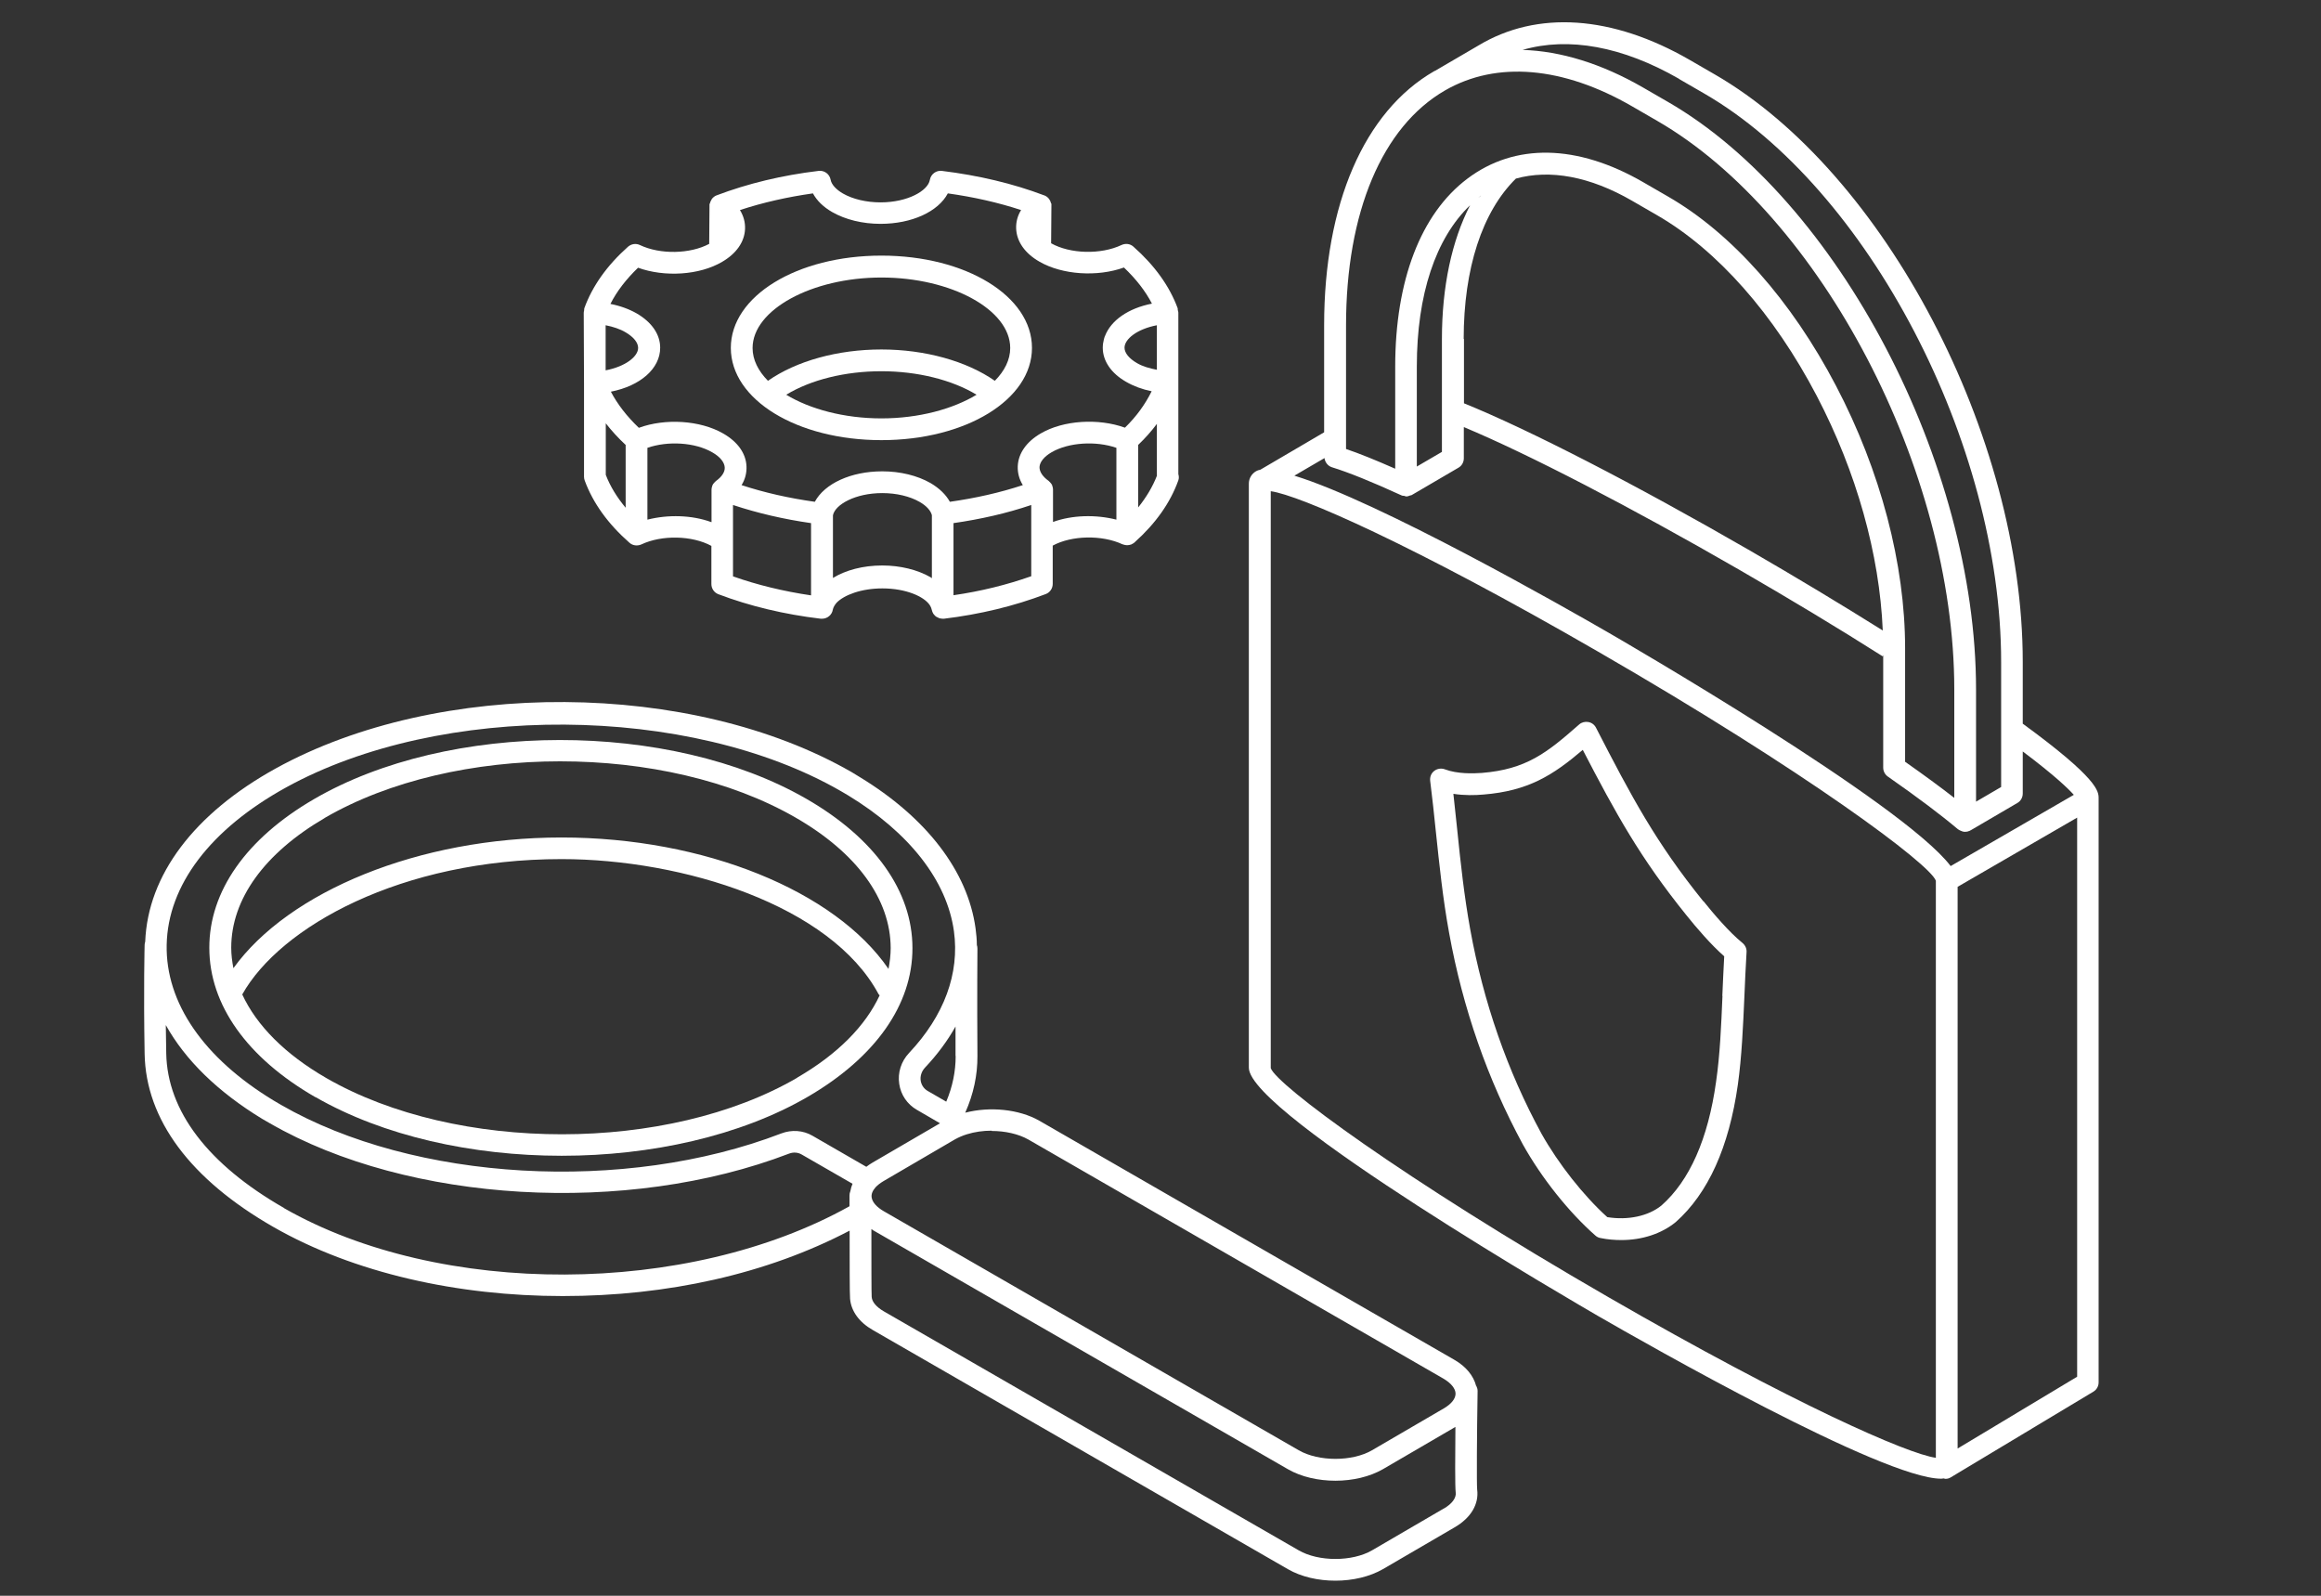
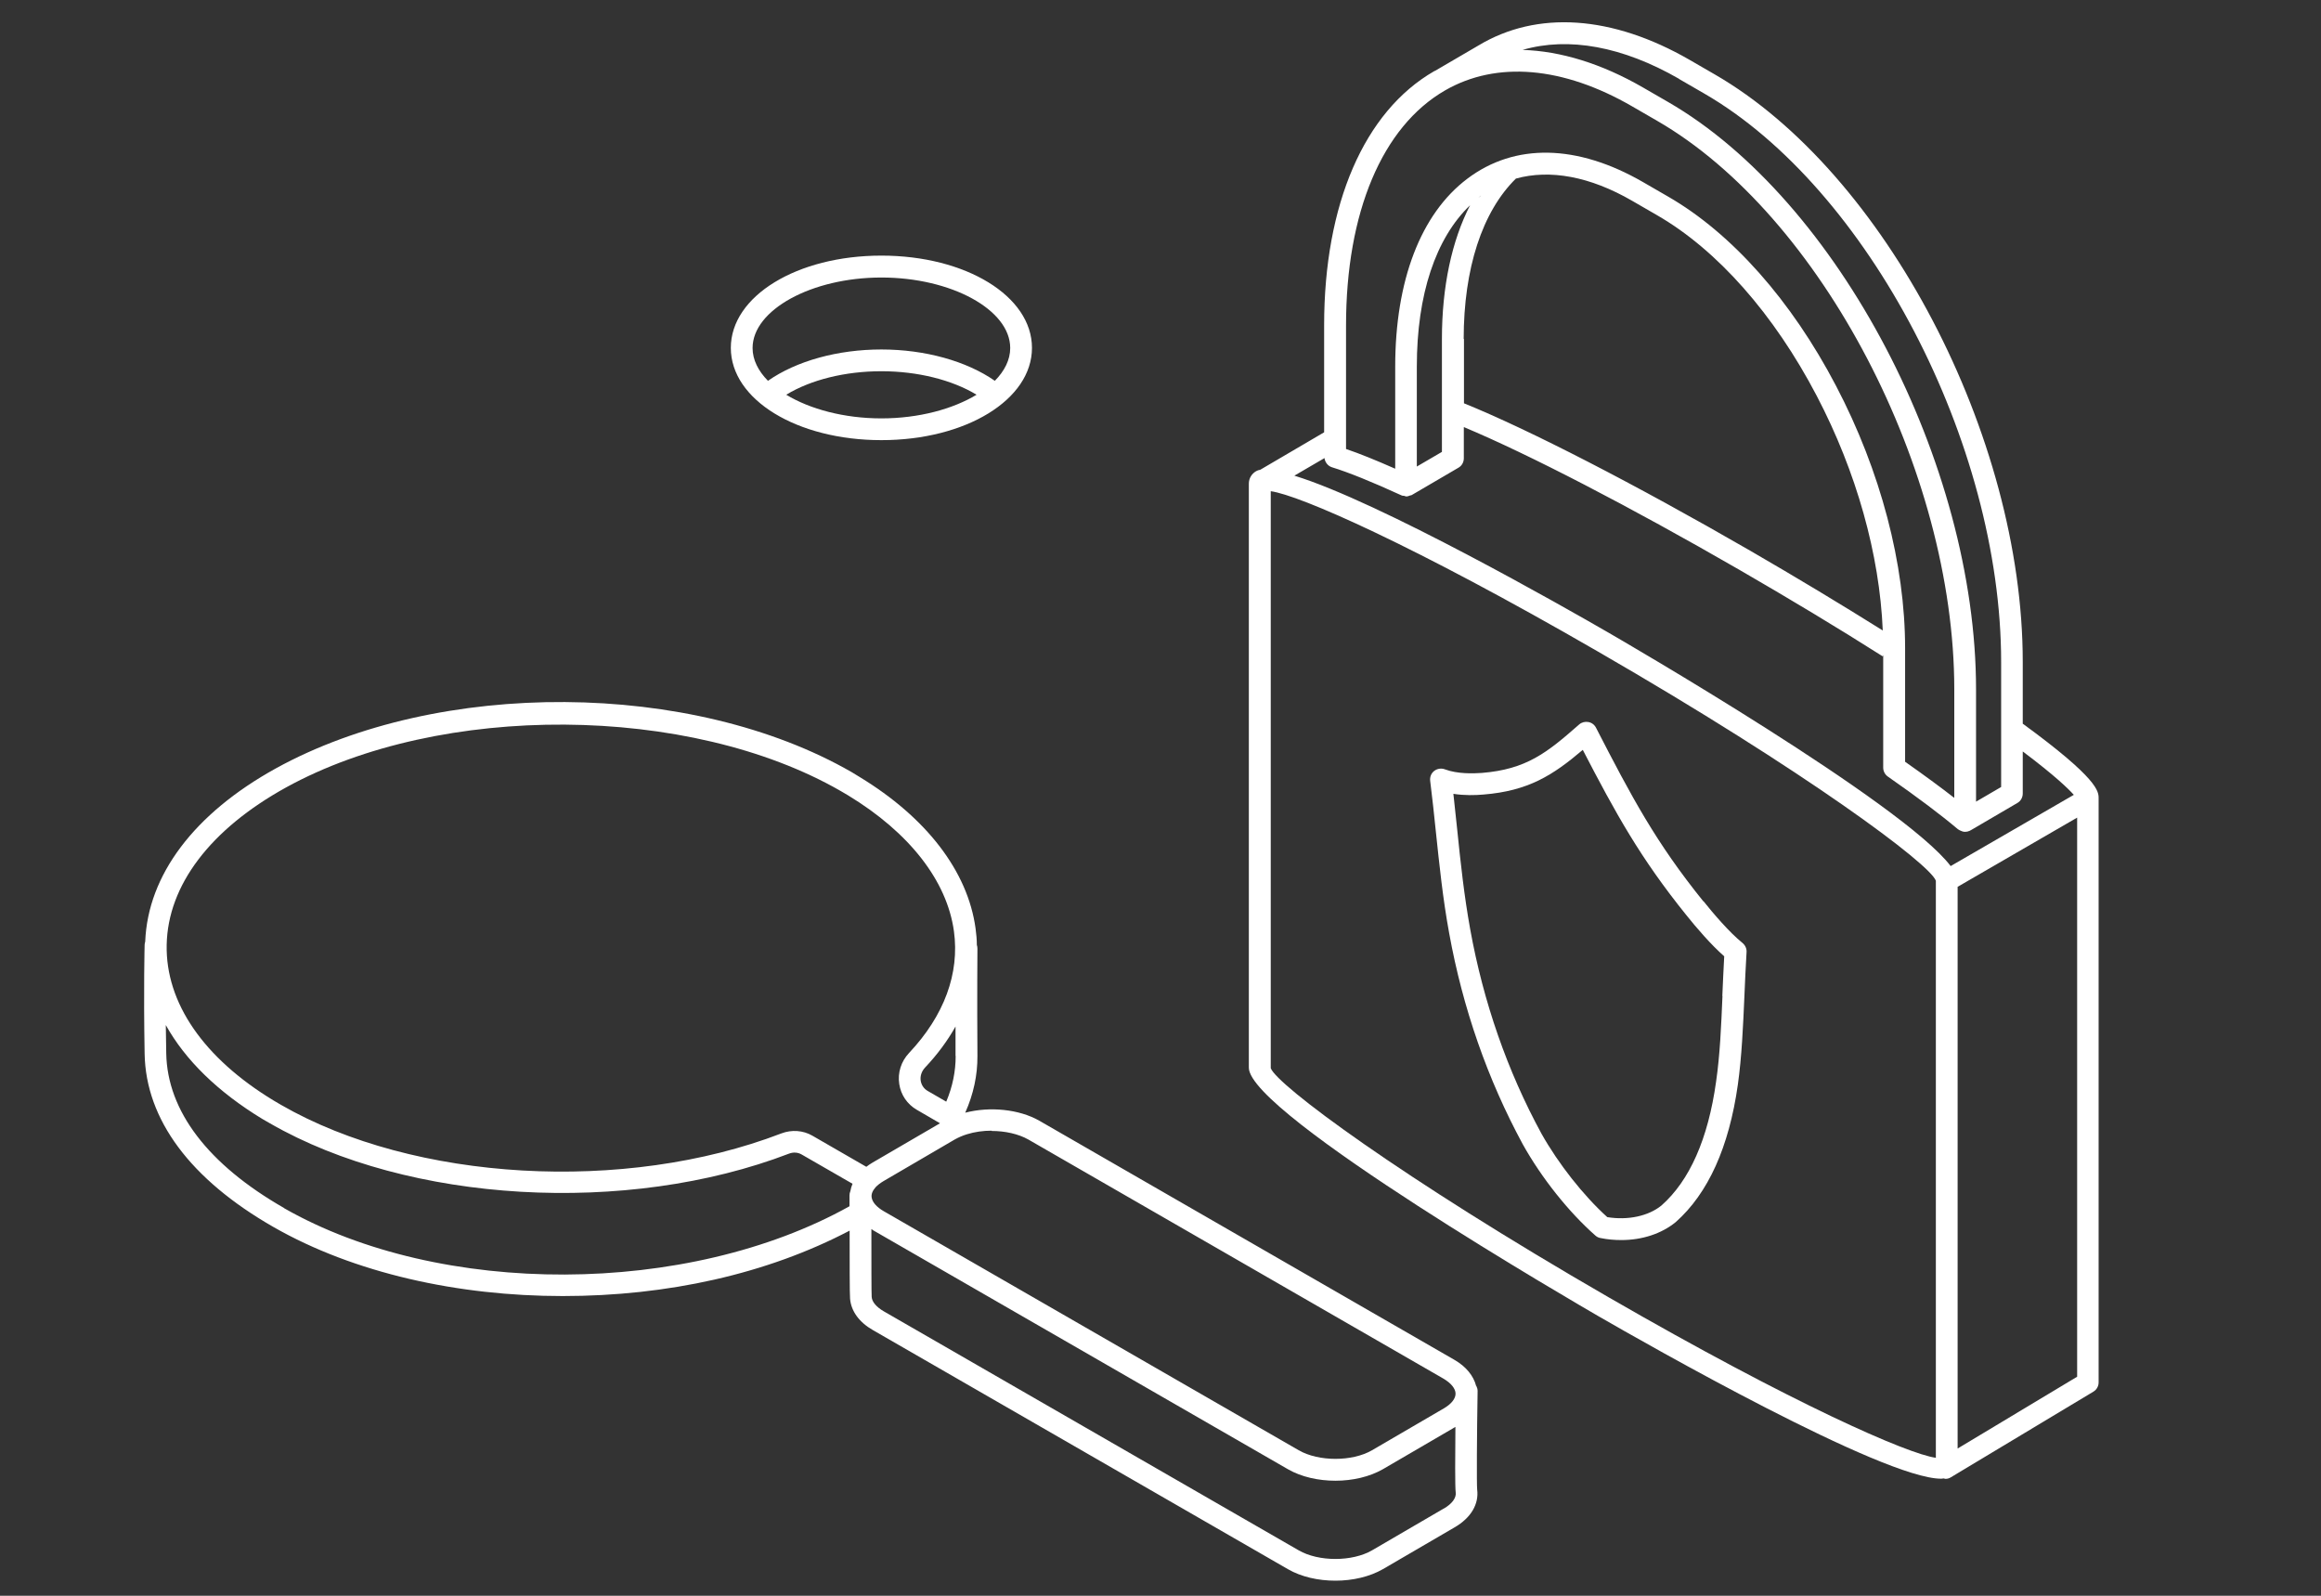
<svg xmlns="http://www.w3.org/2000/svg" id="b" width="160" height="110" viewBox="0 0 160 110">
  <rect x="0" y="0" width="160" height="110" fill="#333333" stroke="none" />
  <g id="c">
-     <path d="M21.74,75.62c4.69,2.7,10.84,4.05,16.98,4.05s12.32-1.36,16.99-4.08h0c4.64-2.71,7.2-6.34,7.19-10.24,0-3.92-2.61-7.58-7.32-10.29-9.4-5.41-24.64-5.4-33.96.04-4.64,2.7-7.2,6.34-7.19,10.24,0,3.92,2.6,7.58,7.31,10.29ZM54.96,74.29c-8.92,5.19-23.48,5.2-32.47.02-2.84-1.64-4.8-3.62-5.79-5.76,2.61-4.66,10.94-9.33,22.01-9.33,8.38,0,18.57,3.19,21.85,9.3.02.04.05.06.08.09-.98,2.11-2.9,4.06-5.68,5.67ZM22.37,56.39c4.47-2.6,10.35-3.91,16.24-3.91s11.74,1.29,16.22,3.87c4.23,2.43,6.56,5.63,6.57,9,0,.48-.06.96-.15,1.44-3.69-5.38-12.7-9.06-22.54-9.06s-18.81,3.72-22.62,9.01c-.09-.47-.15-.94-.15-1.41,0-3.34,2.28-6.51,6.44-8.94Z" fill="#fff" stroke-width="0" />
    <path d="M101.76,95.54c-.18-.7-.69-1.34-1.51-1.81l-28.61-16.48c-1.39-.79-3.4-.99-5.1-.55.57-1.28.85-2.6.84-3.91-.03-4.06,0-7.38,0-7.39,0-.09-.01-.18-.04-.26,0-.38-.04-.77-.09-1.15-.54-3.93-3.38-7.63-7.99-10.43-.18-.11-.36-.22-.54-.33-11.03-6.35-28.47-6.46-39.71-.26-5.63,3.11-8.82,7.35-9,11.94-.02.07-.04.15-.04.22,0,.03-.08,3.01,0,7.51.08,4.53,3.15,8.66,8.88,11.94,5.56,3.18,12.72,4.76,19.94,4.76s14.08-1.52,19.78-4.51c0,1.98,0,4.41.03,4.69.07.86.63,1.63,1.58,2.17l28.61,16.48c.92.53,2.09.79,3.27.79s2.36-.27,3.28-.8l4.94-2.88c1.12-.65,1.68-1.6,1.55-2.6-.04-.38-.02-3.78.03-6.8,0-.13-.04-.24-.09-.35ZM68.36,77.96c.92,0,1.84.2,2.53.59l28.61,16.48h0c.53.31.84.69.84,1.04,0,.35-.3.72-.82,1.02l-4.94,2.88c-1.36.79-3.68.79-5.05,0l-28.61-16.48c-.47-.27-.78-.61-.83-.94-.04-.24.06-.47.27-.71.14-.15.32-.29.54-.42l4.93-2.88c.25-.14.53-.26.82-.35.54-.17,1.13-.25,1.71-.25ZM65.88,72.79c0,1.05-.21,2.11-.65,3.15l-1.28-.74c-.26-.15-.43-.4-.48-.7-.05-.32.06-.65.29-.9.86-.91,1.56-1.86,2.11-2.84,0,.64,0,1.33,0,2.03ZM19.72,54.28c10.65-5.87,27.8-5.76,38.24.25.17.1.34.2.51.3,4.23,2.57,6.81,5.89,7.29,9.36.4,2.91-.67,5.82-3.09,8.39-.55.58-.8,1.37-.68,2.14.11.75.55,1.4,1.21,1.78l1.6.93-4.65,2.71c-.15.09-.29.18-.43.29l-3.71-2.14c-.65-.38-1.44-.43-2.15-.16-10.8,4.15-25.31,3.32-34.49-1.97l-.51-.3c-4.83-2.93-7.45-6.74-7.37-10.73.08-4.11,3.01-7.97,8.23-10.85ZM19.58,83.27c-5.24-3-8.05-6.69-8.12-10.66-.01-.69-.02-1.34-.03-1.95,1.34,2.41,3.59,4.61,6.65,6.47l.54.31c9.55,5.5,24.6,6.37,35.78,2.08.29-.11.6-.09.86.06l3.51,2.02c-.07.17-.12.33-.15.51-.04.09-.06.19-.06.3,0,.16,0,.42,0,.74-11.14,6.22-28.21,6.29-38.98.13ZM99.52,103.99l-4.94,2.88c-1.37.79-3.68.79-5.05,0l-28.61-16.48c-.5-.29-.81-.65-.83-.99-.02-.24-.02-2.5-.02-4.68.04.02.07.05.11.08l28.61,16.48c.92.53,2.1.79,3.27.79,1.18,0,2.36-.27,3.28-.8l4.94-2.88s.03-.02.05-.03c-.02,1.93-.03,4.16.02,4.52.05.37-.25.78-.82,1.11Z" fill="#fff" stroke-width="0" />
-     <path d="M40.26,26.43s0,.01,0,.02v6.42c0,.09.02.18.05.26.57,1.55,1.61,2.99,3.08,4.28.22.2.54.24.82.12,1.41-.67,3.51-.62,4.83.1v2.63c0,.31.19.59.48.7,2.16.82,4.54,1.39,7.06,1.69.03,0,.06,0,.09,0,.36,0,.68-.26.74-.62.03-.16.13-.33.26-.48.51-.53,1.69-.99,3.16-.99,1.62,0,2.88.56,3.27,1.16,0,.02.02.03.03.05.05.09.08.17.1.26.02.1.06.19.11.28,0,.01.02.02.03.03.04.06.09.11.14.15.03.03.07.04.11.06.04.02.08.04.12.06.05.02.1.02.15.03.03,0,.05.01.08.01.02,0,.04,0,.06,0,.01,0,.03,0,.04,0,2.48-.3,4.84-.87,7.02-1.7.29-.11.48-.39.48-.7v-2.64c1.31-.71,3.4-.75,4.81-.09,0,0,.01,0,.01,0,.02,0,.04.01.06.02.07.02.14.04.21.04.01,0,.03,0,.04,0s.03,0,.04,0c.07,0,.14-.02.21-.04.02,0,.04,0,.05-.02.07-.03.14-.07.2-.12.01,0,.02-.02.03-.03,0,0,0,0,0,0,1.44-1.29,2.45-2.72,3-4.26.05-.14.04-.29,0-.43v-11.13c0-.06-.02-.12-.04-.18,0-.03,0-.05,0-.08,0,0,0-.02-.01-.03,0,0,0-.01,0-.02-.56-1.52-1.59-2.95-3.05-4.24-.22-.2-.54-.24-.82-.11-1.42.67-3.53.62-4.85-.12l.02-2.61s0-.02,0-.03c0-.02,0-.04,0-.07,0-.02-.02-.04-.03-.06-.02-.09-.06-.18-.11-.25-.02-.03-.03-.05-.05-.07-.08-.09-.17-.16-.29-.21,0,0,0,0-.01,0-2.16-.82-4.54-1.38-7.06-1.69-.39-.05-.76.22-.83.62-.13.75-1.53,1.55-3.4,1.55-.97,0-1.91-.22-2.59-.61-.48-.28-.79-.62-.85-.95-.07-.39-.43-.66-.83-.61-2.51.3-4.88.87-7.04,1.69,0,0,0,0,0,0-.11.04-.21.12-.29.21-.02.02-.04.05-.05.08-.05.08-.09.16-.11.25,0,.02-.02.04-.03.06,0,.02,0,.04,0,.06,0,.01,0,.02,0,.03l-.02,2.65c-1.31.7-3.37.75-4.78.08-.27-.13-.59-.08-.82.12-1.45,1.29-2.46,2.72-3.01,4.24,0,0,0,.01,0,.02,0,0,0,.02-.01.03,0,.03,0,.05,0,.08-.01.06-.03.11-.03.18l.02,4.87ZM41.75,25.53v-3.11c.51.1,1,.26,1.38.49.55.32.86.71.86,1.07,0,.6-.88,1.29-2.25,1.55ZM41.76,32.73v-3.55c.4.51.85,1.01,1.37,1.49v4.33c-.6-.72-1.07-1.48-1.37-2.27ZM49.03,35.99c-1.33-.49-2.98-.53-4.4-.17v-4.95c1.41-.49,3.28-.38,4.47.31.53.3.84.68.86,1.04.02.31-.2.65-.61.94-.02.02-.04.04-.06.06-.02.02-.03.03-.05.05-.06.06-.11.13-.14.21,0,0,0,.01,0,.02-.03.08-.05.16-.05.24,0,.01,0,.02,0,.03v2.22ZM50.53,34.81c1.69.56,3.49.98,5.38,1.25v4.98c-1.9-.28-3.71-.72-5.38-1.31v-4.92ZM64.23,39.85s-.05-.04-.08-.06c-.91-.52-2.09-.81-3.33-.81-1.33,0-2.52.32-3.4.86v-4.32c.15-.74,1.54-1.53,3.4-1.53.98,0,1.9.22,2.58.61.47.27.76.6.84.91v4.34ZM65.73,41.04v-4.98c1.88-.27,3.68-.68,5.36-1.25v4.91c-1.7.6-3.49,1.04-5.36,1.31ZM72.59,35.98v-2.21s0-.02,0-.04c0-.08-.02-.16-.05-.24,0,0,0-.02,0-.02-.03-.08-.08-.15-.14-.21-.02-.02-.03-.03-.05-.05-.02-.02-.04-.04-.06-.06-.42-.3-.64-.64-.63-.96.02-.35.32-.72.84-1.02,1.18-.68,3.05-.79,4.46-.3v4.95c-1.42-.36-3.05-.32-4.37.16ZM78.46,34.98v-4.31c.48-.46.91-.94,1.29-1.45v3.58c-.29.75-.73,1.48-1.29,2.18ZM79.75,22.41v3.08c-.51-.1-.98-.23-1.37-.46-.54-.31-.86-.7-.86-1.06,0-.6.87-1.29,2.23-1.55ZM43.97,18.45c1.84.67,4.25.52,5.81-.4.98-.57,1.54-1.37,1.58-2.26.02-.46-.1-.9-.35-1.31,1.58-.52,3.26-.9,5.03-1.15.27.5.72.94,1.33,1.29.91.52,2.09.81,3.33.81,2.17,0,3.98-.85,4.64-2.1,1.78.25,3.47.63,5.05,1.15-.25.4-.36.84-.34,1.29.04.89.61,1.7,1.61,2.27,1.58.91,3.99,1.06,5.82.4.83.79,1.48,1.62,1.93,2.49-1.64.32-2.83,1.16-3.24,2.24,0,.01-.02.02-.02.04,0,.02-.05.15-.05.17h0c-.05.19-.08.39-.08.59,0,.92.59,1.77,1.61,2.35.52.3,1.11.52,1.76.65-.45.91-1.06,1.75-1.84,2.51-1.83-.66-4.24-.52-5.81.4-.98.57-1.54,1.37-1.58,2.25-.02.46.1.91.35,1.31-1.58.52-3.26.9-5.03,1.15-.27-.49-.72-.93-1.33-1.29-.91-.52-2.09-.81-3.33-.81-2.17,0-3.98.85-4.65,2.1-1.78-.25-3.47-.63-5.05-1.15.25-.4.36-.85.34-1.3-.04-.89-.61-1.69-1.61-2.26-1.58-.91-3.99-1.06-5.81-.39-.83-.79-1.47-1.62-1.93-2.49,2.03-.4,3.4-1.59,3.4-3.03,0-.92-.58-1.76-1.61-2.36-.52-.3-1.15-.53-1.82-.66.44-.87,1.08-1.7,1.9-2.49Z" fill="#fff" stroke-width="0" />
    <path d="M60.76,30.34c5.82,0,10.38-2.79,10.38-6.36s-4.56-6.36-10.38-6.36-10.38,2.79-10.38,6.36,4.56,6.36,10.38,6.36ZM54.2,27.21c1.69-1.03,4.06-1.62,6.56-1.62s4.88.6,6.56,1.62c-1.64.99-3.99,1.63-6.56,1.63s-4.93-.64-6.56-1.63ZM60.76,19.13c4.82,0,8.88,2.22,8.88,4.86,0,.81-.39,1.58-1.06,2.26-1.95-1.36-4.81-2.16-7.82-2.16s-5.86.79-7.82,2.16c-.67-.68-1.06-1.45-1.06-2.26,0-2.63,4.07-4.86,8.88-4.86Z" fill="#fff" stroke-width="0" />
    <path d="M117.42,62.13c-3.27-4.05-4.94-7.19-7.4-11.97-.11-.21-.3-.35-.53-.39-.23-.04-.46.02-.63.17-2.24,1.97-3.65,3.09-6.71,3.34-.58.04-1.68.08-2.55-.25-.24-.09-.52-.05-.73.11-.21.16-.31.42-.28.68.15,1.18.27,2.34.39,3.49.24,2.27.48,4.63.92,7.02.94,5.18,2.65,10.08,5.08,14.56,1.29,2.31,3.16,4.66,5,6.28.1.09.22.15.35.17.48.1.97.14,1.44.14,1.42,0,2.76-.43,3.75-1.24,2.23-1.98,3.67-5.16,4.28-9.47.27-1.93.36-4.02.45-6.05.04-1.02.09-2.05.15-3.08.02-.25-.09-.48-.28-.64-.91-.73-2.08-2.11-2.69-2.88ZM118.74,68.66c-.09,2.08-.17,4.04-.44,5.9-.55,3.95-1.83,6.83-3.77,8.54-.9.73-2.31,1.03-3.73.8-1.65-1.49-3.37-3.68-4.53-5.74-2.36-4.33-4.01-9.08-4.92-14.1-.42-2.33-.66-4.55-.9-6.91-.08-.8-.17-1.61-.26-2.43.75.12,1.5.1,2.07.05,3.1-.25,4.79-1.33,6.85-3.08,2.28,4.4,3.97,7.46,7.13,11.38.71.89,1.72,2.06,2.62,2.85-.05.91-.09,1.82-.13,2.73Z" fill="#fff" stroke-width="0" />
    <path d="M139.44,49.91v-4.29c0-15.57-9.52-33.73-21.23-40.49l-1.73-1c-5.34-3.08-10.52-3.43-14.57-.99l-2.98,1.74s0,0-.01,0c-.02.01-.04.02-.06.03-4.82,2.78-7.58,9.17-7.58,17.51v7.38l-4.4,2.58c-.11.02-.21.05-.29.1-.31.18-.5.5-.5.86v40.26c0,3.18,23.07,16.53,24.05,17.1,3.41,1.97,19.67,11.23,23.67,11.23.06,0,.11-.01.17-.02.04,0,.08.03.13.03.13,0,.26-.03.38-.11l9.82-5.9c.23-.14.36-.38.36-.64v-40.26c0-.47,0-1.33-5.25-5.16ZM115.74,5.44l1.73,1c11.29,6.52,20.48,24.1,20.48,39.19v8.62l-1.73,1.01v-7.74c0-15.57-9.52-33.73-21.23-40.49l-1.73-1c-2.86-1.65-5.68-2.51-8.3-2.59h0c3.17-.92,6.9-.24,10.78,1.99ZM92.79,22.44c0-7.8,2.49-13.71,6.83-16.21,3.54-2.04,8.12-1.66,12.89,1.1l1.73,1c11.29,6.52,20.48,24.1,20.48,39.19v7.48c-.95-.74-2.08-1.57-3.39-2.49v-7.82c0-5.8-1.69-12.23-4.76-18.09-3.08-5.89-7.19-10.52-11.58-13.05l-1.73-1c-4.54-2.62-8.84-2.7-12.11-.23-3.21,2.42-4.97,7.02-4.97,12.95v7.04c-1.34-.59-2.47-1.05-3.39-1.36v-8.51ZM99.4,23.37v7.78l-1.73,1.01v-6.9c0-4.96,1.3-8.84,3.67-11.11-1.26,2.45-1.94,5.61-1.94,9.22ZM100.9,23.37c0-4.87,1.28-8.78,3.6-11.06,2.35-.65,5.11-.15,8.01,1.53l1.73,1c4.14,2.39,8.05,6.81,11,12.45,2.74,5.24,4.33,10.93,4.55,16.17-2.89-1.81-5.96-3.66-9.14-5.5-7.93-4.58-15.28-8.36-19.73-10.16v-4.44ZM101.9,13.65c.05-.04.1-.1.15-.14.01-.01.03-.02.05-.03l-.2.17ZM91.3,31.55c.03.3.23.57.52.66,1.14.35,2.75,1,4.8,1.94.06.03.12.02.17.03.05,0,.09.04.14.04,0,0,.02,0,.03,0,.08,0,.15-.03.23-.06.04-.02.08-.01.12-.03l3.23-1.89c.23-.13.37-.38.37-.65v-2.15c4.43,1.85,11.44,5.48,18.98,9.83,3.46,2,6.79,4,9.89,5.97l.04-.07v7.74c0,.25.12.48.32.62,2.05,1.43,3.67,2.65,4.83,3.63.04.03.08.05.12.07h0s.03.01.04.02c.1.05.21.09.33.09.11,0,.21-.02.32-.07.02,0,.03-.02.04-.03,0,0,.01,0,.02,0l3.23-1.89c.23-.13.37-.38.37-.65v-2.9c2.25,1.69,3.15,2.58,3.52,2.99l-8.49,4.91c-3.29-4.34-22.67-15.56-23.57-16.08-2.99-1.73-15.84-9.05-21.67-10.83l.03-.02,2.04-1.19ZM87.6,73.63v-39.77s0,0,0,0h0c1.95.26,9.81,3.69,22.55,11.05,14.35,8.28,22.89,14.65,23.3,15.8v39.78c-1.95-.27-9.81-3.71-22.55-11.06-14.35-8.28-22.89-14.65-23.3-15.8ZM143.19,94.9l-8.24,4.95v-38.72l8.24-4.77v38.54Z" fill="#fff" stroke-width="0" />
-     <rect width="160" height="110" fill="none" stroke-width="0" />
  </g>
</svg>